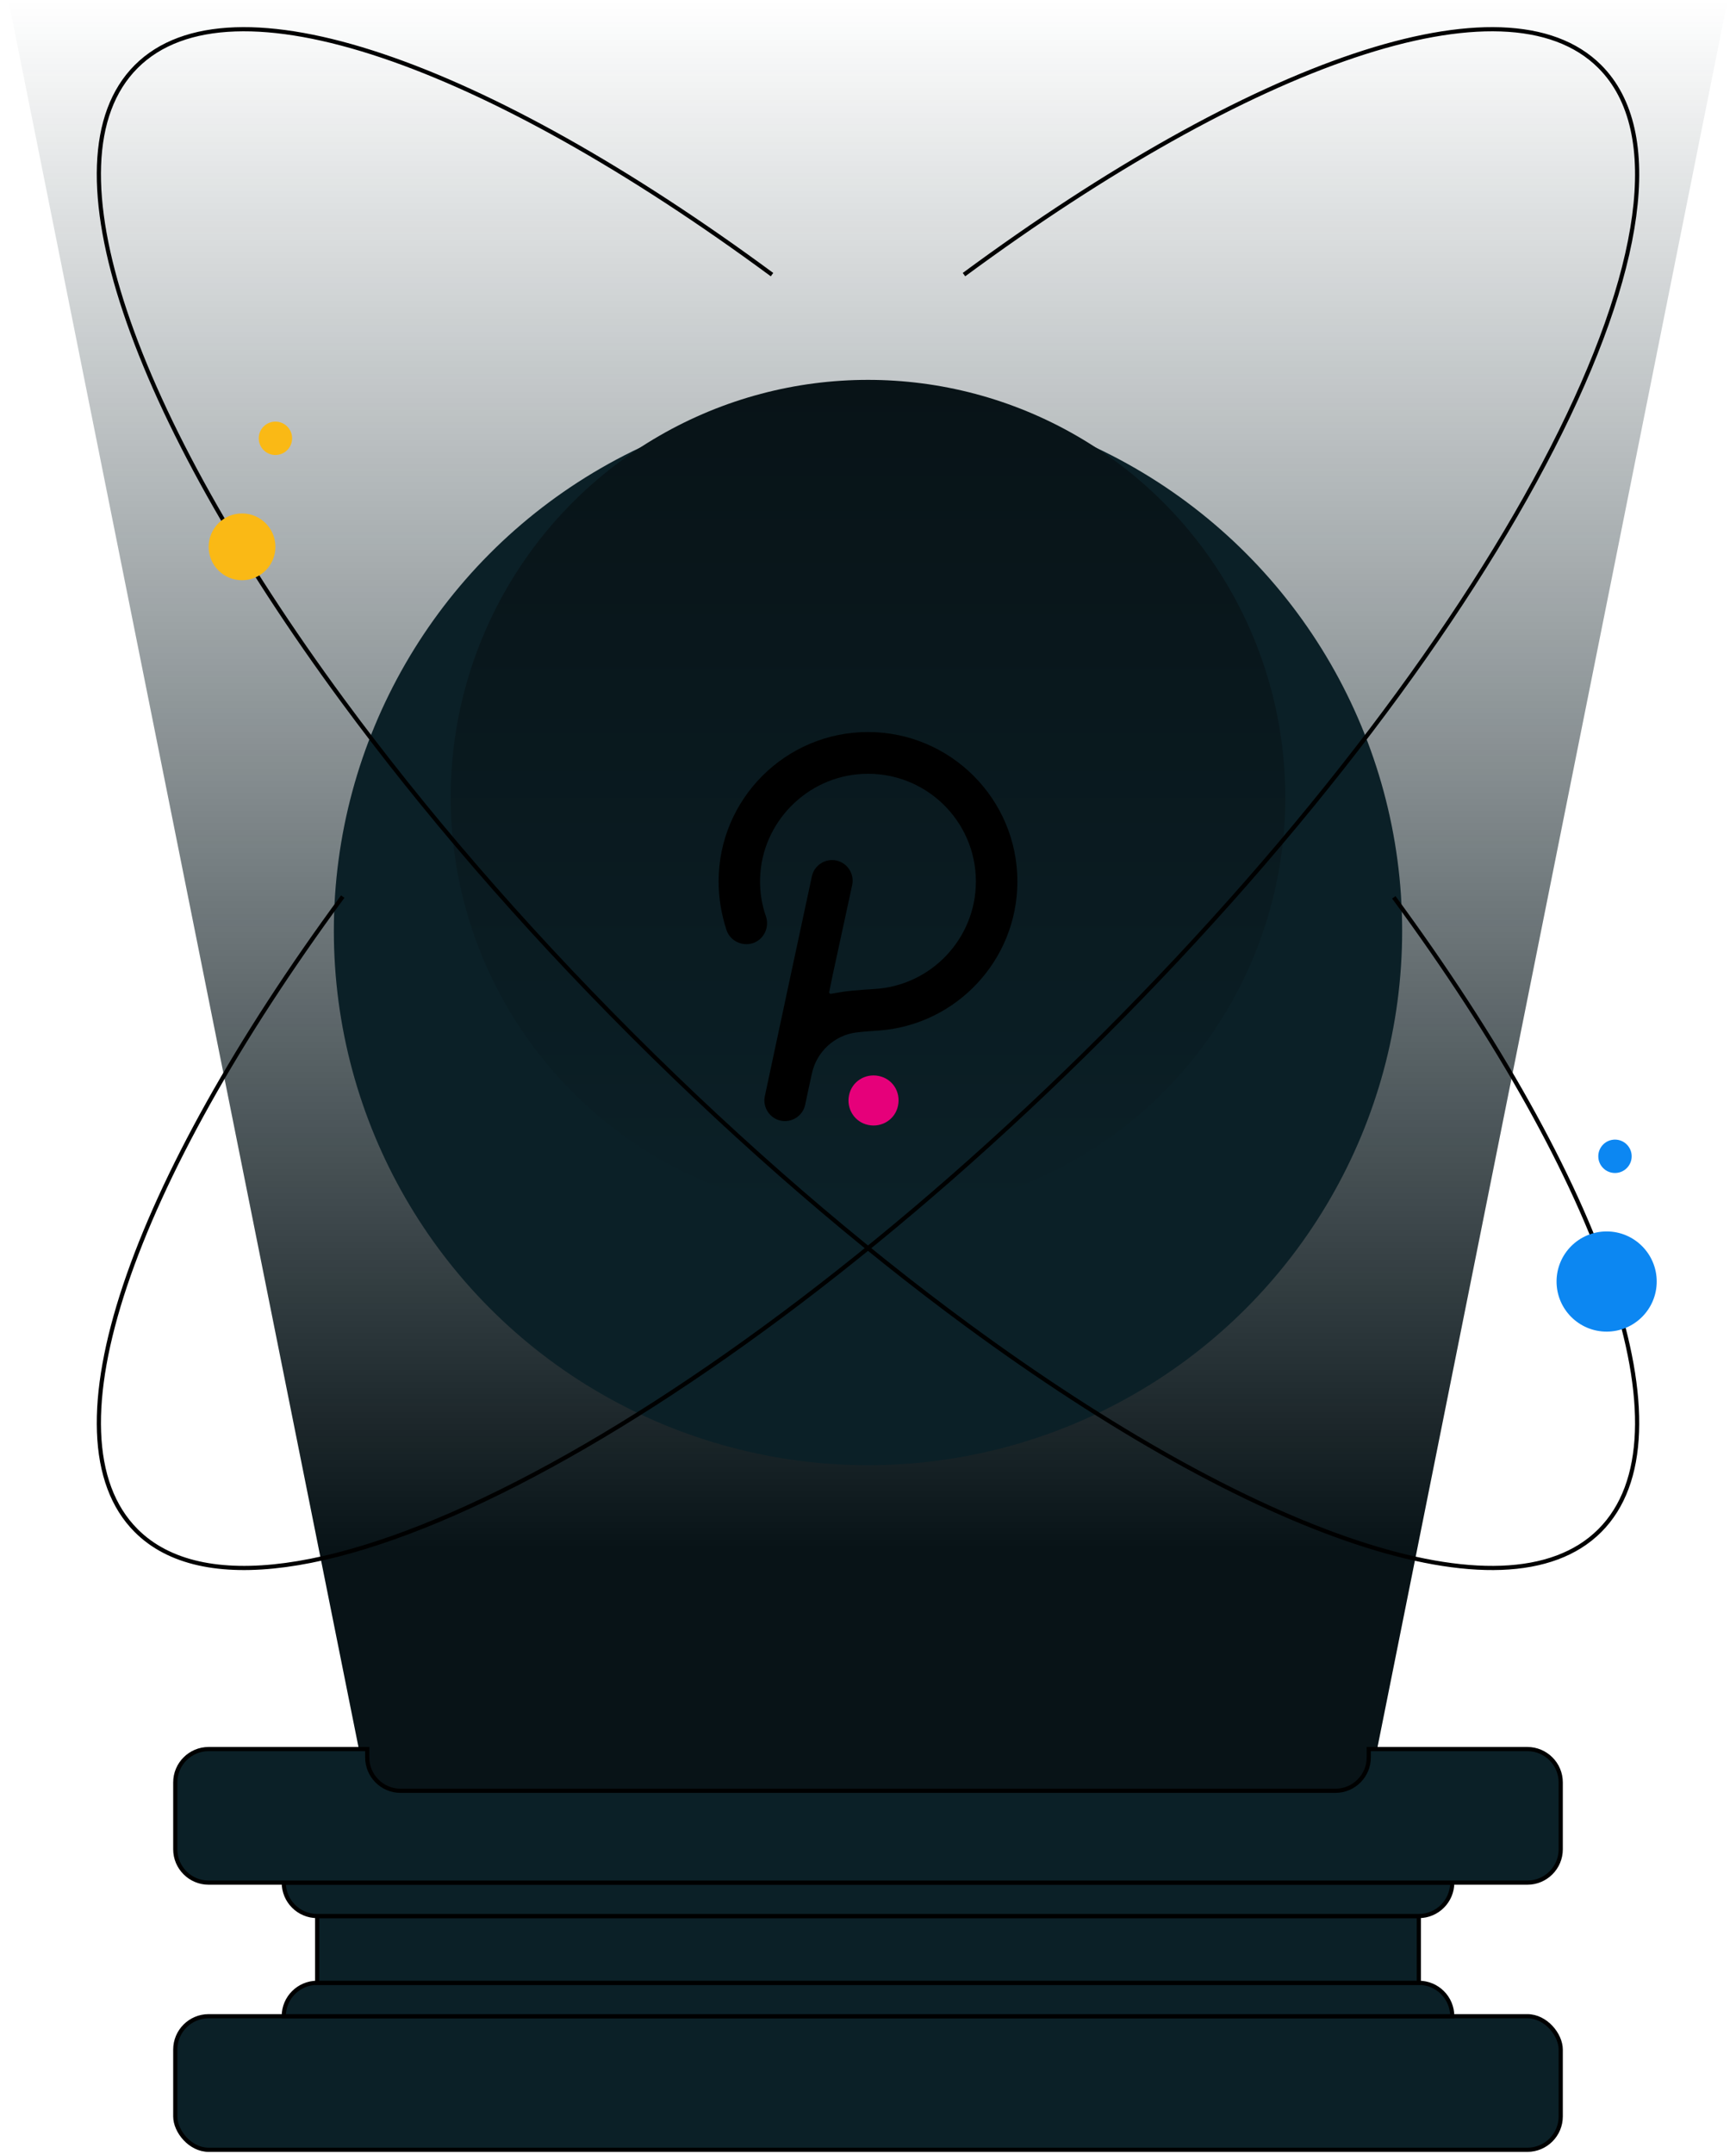
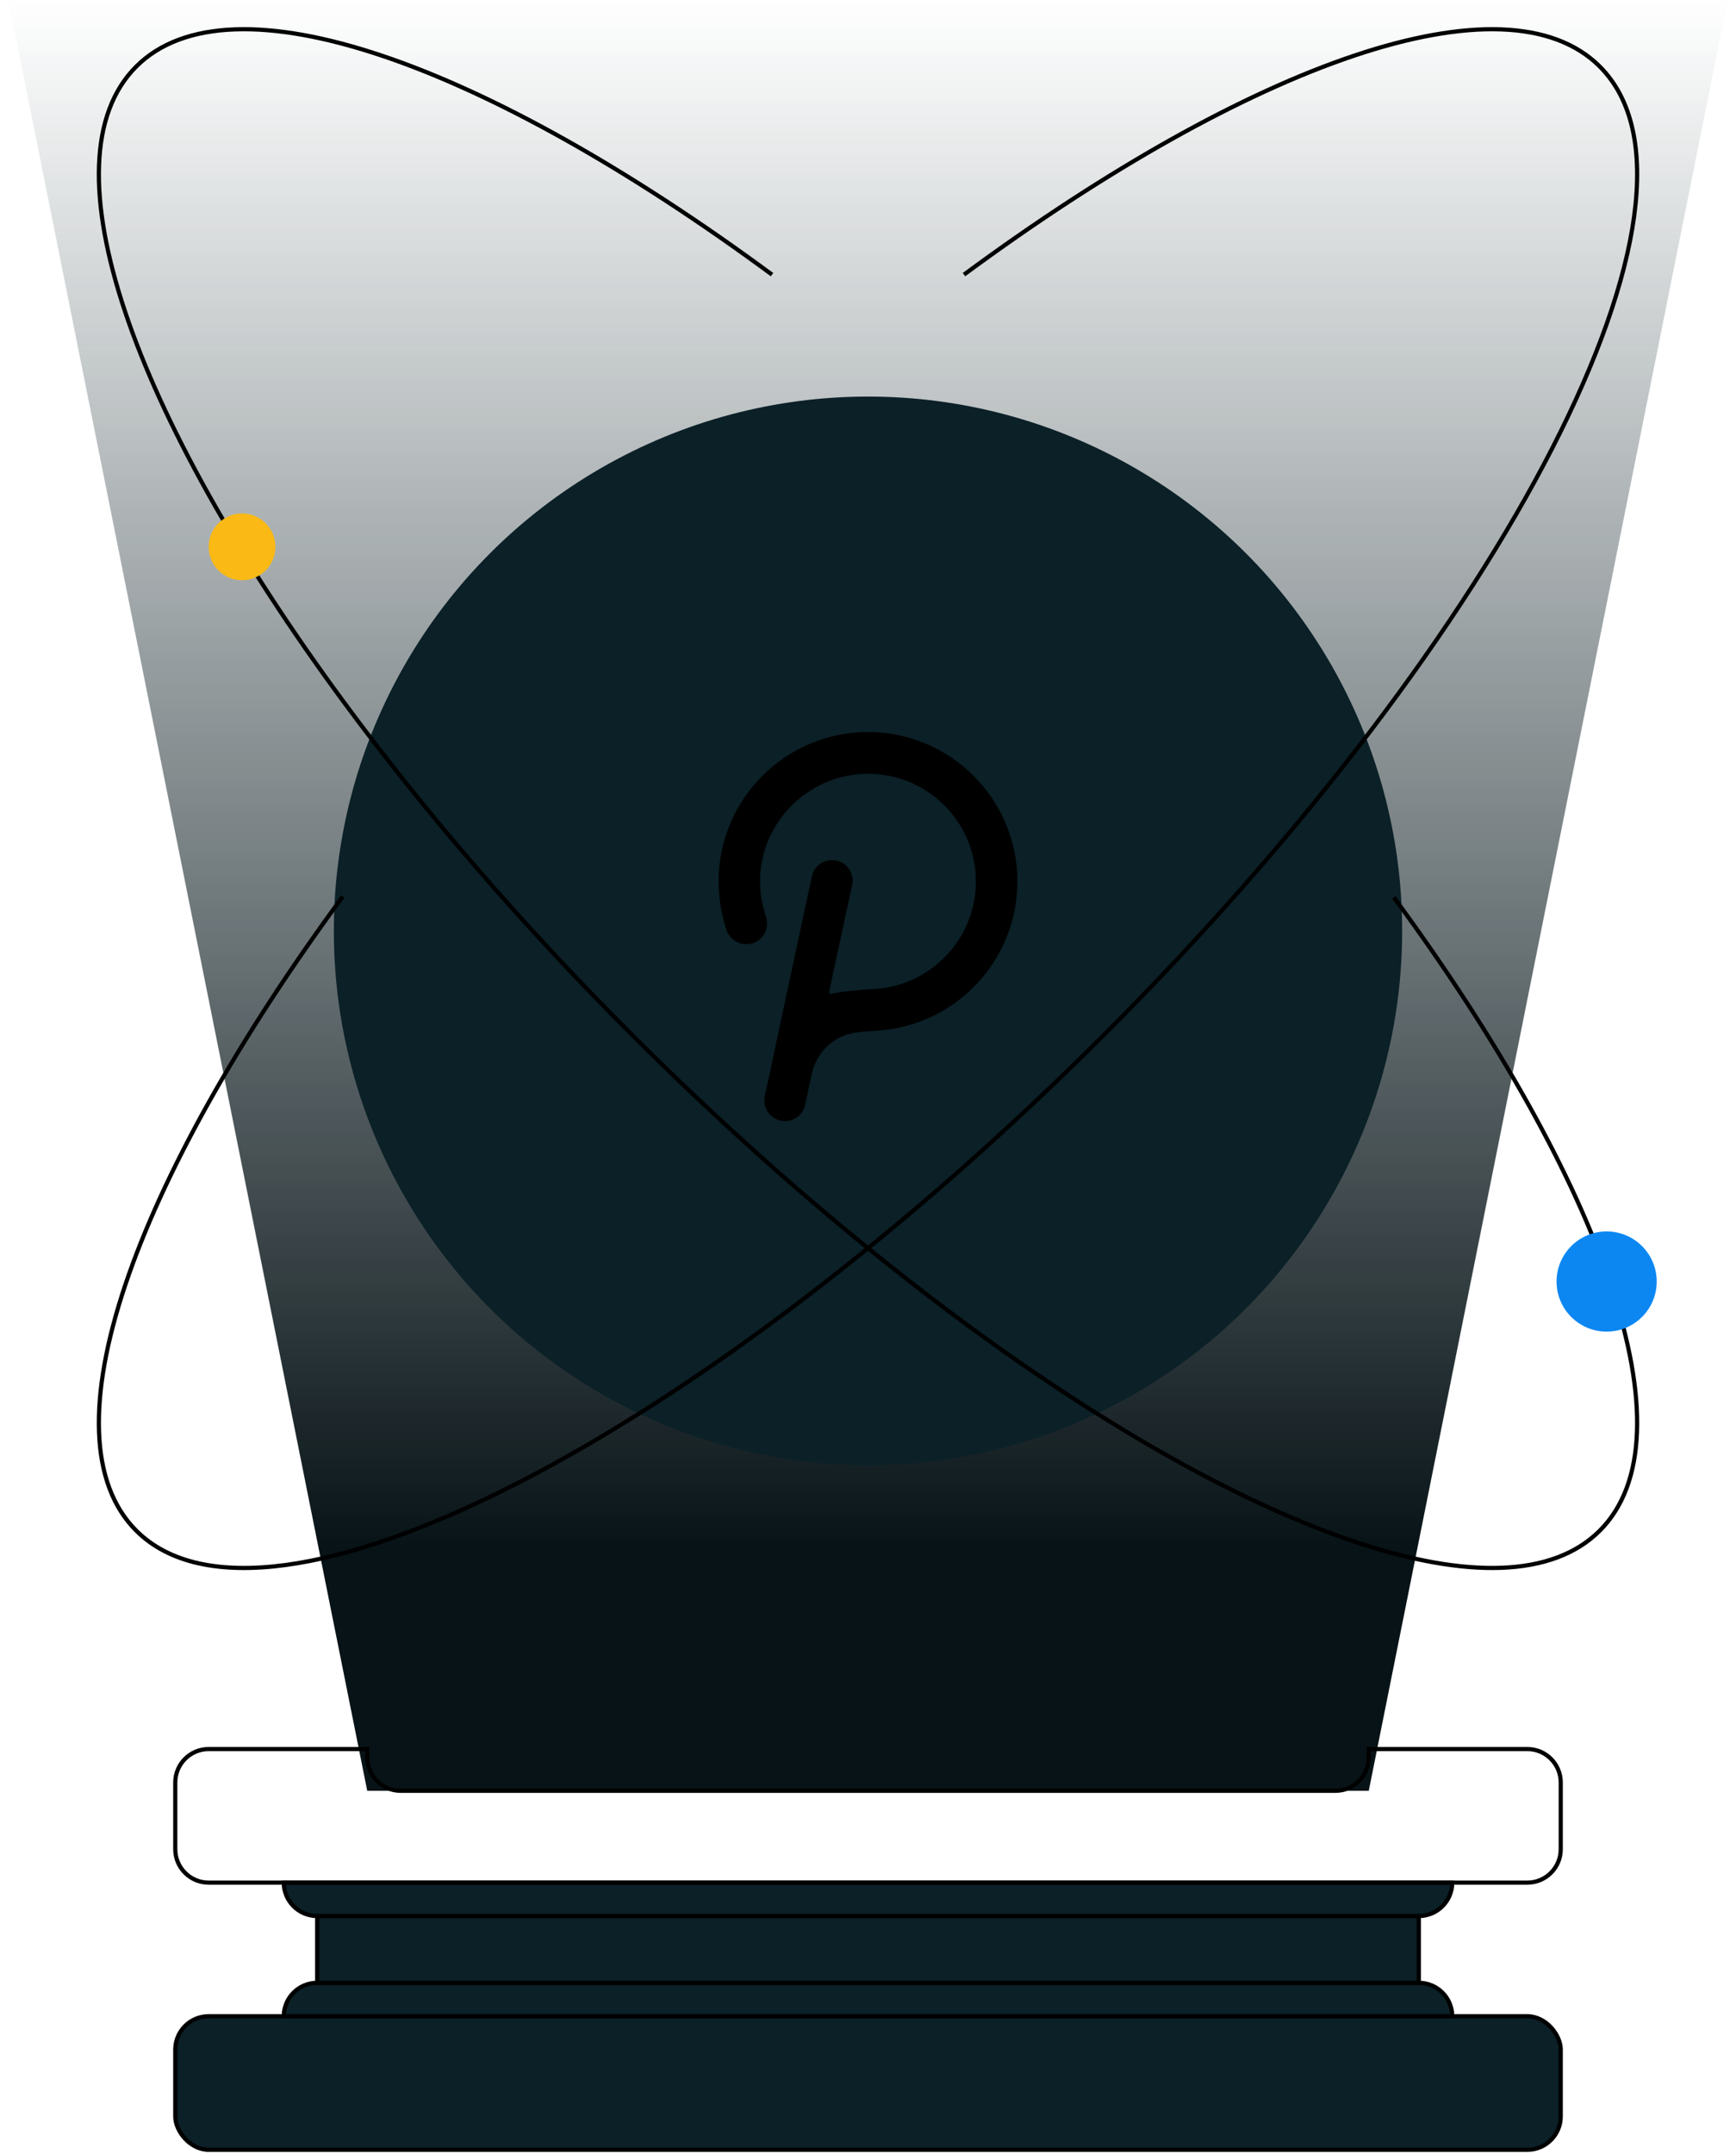
<svg xmlns="http://www.w3.org/2000/svg" width="416" height="516" viewBox="0 0 416 516" fill="none">
  <path d="M2 0H414L328 429H88L2 0Z" fill="url(#paint0_linear_637_11096)" />
  <rect x="42" y="483" width="332" height="32" rx="8" fill="#0b2027" stroke="black" />
  <path d="M68 483C68 478.582 71.582 475 76 475H340C344.418 475 348 478.582 348 483H68Z" fill="#0b2027" stroke="black" />
  <path d="M76 459H340V475H76V459Z" fill="#0b2027" stroke="black" />
  <path d="M68 451H348C348 455.418 344.418 459 340 459H76C71.582 459 68 455.418 68 451Z" fill="#0b2027" stroke="black" />
-   <path fill-rule="evenodd" clip-rule="evenodd" d="M88 419H50C45.582 419 42 422.582 42 427V443C42 447.418 45.582 451 50 451H366C370.418 451 374 447.418 374 443V427C374 422.582 370.418 419 366 419H328V421C328 425.418 324.418 429 320 429H96C91.582 429 88 425.418 88 421V419Z" fill="#0b2027" />
  <path d="M88 419H88.5V418.5H88V419ZM328 419V418.5H327.5V419H328ZM50 419.5H88V418.5H50V419.5ZM42.5 427C42.5 422.858 45.858 419.5 50 419.5V418.5C45.306 418.5 41.5 422.306 41.5 427H42.5ZM42.5 443V427H41.5V443H42.5ZM50 450.5C45.858 450.5 42.5 447.142 42.5 443H41.5C41.5 447.694 45.306 451.5 50 451.5V450.5ZM366 450.5H50V451.5H366V450.5ZM373.5 443C373.5 447.142 370.142 450.5 366 450.5V451.5C370.694 451.5 374.5 447.694 374.5 443H373.5ZM373.5 427V443H374.5V427H373.5ZM366 419.5C370.142 419.5 373.5 422.858 373.5 427H374.5C374.5 422.306 370.694 418.5 366 418.5V419.5ZM328 419.5H366V418.5H328V419.5ZM327.5 419V421H328.5V419H327.5ZM327.5 421C327.5 425.142 324.142 428.5 320 428.5V429.5C324.694 429.5 328.5 425.694 328.5 421H327.5ZM320 428.5H96V429.5H320V428.5ZM96 428.5C91.858 428.5 88.5 425.142 88.5 421H87.5C87.5 425.694 91.306 429.5 96 429.5V428.5ZM88.5 421V419H87.5V421H88.5Z" fill="black" />
  <g filter="url(#filter0_d_637_11096)">
    <circle cx="208" cy="191" r="128" fill="#0b2027" />
  </g>
-   <circle cx="208" cy="191" r="100" fill="url(#paint1_linear_637_11096)" />
  <g filter="url(#filter1_d_637_11096)">
    <path d="M207.999 143.362C188.3 143.362 172.2 159.367 172.2 179.161C172.2 183.138 172.863 187.021 174.094 190.809C174.947 193.367 177.788 194.787 180.439 193.935C182.997 193.082 184.417 190.241 183.565 187.589C182.523 184.654 182.049 181.528 182.144 178.403C182.523 165.049 193.319 154.064 206.673 153.401C221.542 152.643 233.854 164.481 233.854 179.161C233.854 192.893 223.057 204.163 209.514 204.921C209.514 204.921 204.495 205.205 202.032 205.584C200.801 205.773 199.854 205.962 199.191 206.057C198.907 206.152 198.623 205.868 198.718 205.584L199.57 201.417L204.211 180.013C204.779 177.361 203.074 174.709 200.422 174.141C197.771 173.573 195.119 175.278 194.551 177.929C194.551 177.929 183.375 230.018 183.281 230.586C182.712 233.238 184.417 235.89 187.069 236.458C189.721 237.026 192.372 235.321 192.941 232.67C193.035 232.101 194.551 225.188 194.551 225.188C195.687 219.884 200.044 216.001 205.158 215.338C206.294 215.149 210.745 214.865 210.745 214.865C229.213 213.444 243.798 198.007 243.798 179.161C243.798 159.367 227.698 143.362 207.999 143.362Z" fill="black" />
-     <path d="M210.555 225.755C207.335 225.092 204.115 227.081 203.452 230.396C202.789 233.616 204.778 236.836 208.093 237.498C211.313 238.161 214.533 236.173 215.196 232.858C215.859 229.543 213.87 226.418 210.555 225.755Z" fill="#E6007A" />
  </g>
  <path d="M231 65.789C299.747 15.081 360.683 -6.731 383.363 15.948C414.605 47.19 361.419 151.029 264.569 247.879C167.719 344.729 63.88 397.915 32.638 366.673C10.011 344.046 31.669 283.34 82.127 214.787" stroke="black" />
  <path d="M334 214.96C384.367 283.442 405.97 344.065 383.362 366.673C360.778 389.258 300.257 367.723 231.863 317.468C205.645 298.203 178.27 274.718 151.431 247.879C124.747 221.195 101.378 193.981 82.175 167.9C31.683 99.321 10.003 38.583 32.637 15.948C55.317 -6.731 116.253 15.081 185 65.789" stroke="black" />
  <circle cx="385" cy="307" r="12" fill="#0C87F2" />
-   <circle cx="387" cy="277" r="4" fill="#0C87F2" />
  <circle cx="58" cy="131" r="8" fill="#FAB915" />
-   <circle cx="66" cy="105" r="4" fill="#FAB915" />
  <defs>
    <filter id="filter0_d_637_11096" x="0" y="15" width="416" height="416" filterUnits="userSpaceOnUse" color-interpolation-filters="sRGB">
      <feFlood flood-opacity="0" result="BackgroundImageFix" />
      <feColorMatrix in="SourceAlpha" type="matrix" values="0 0 0 0 0 0 0 0 0 0 0 0 0 0 0 0 0 0 127 0" result="hardAlpha" />
      <feOffset dy="32" />
      <feGaussianBlur stdDeviation="40" />
      <feColorMatrix type="matrix" values="0 0 0 0 0.149 0 0 0 0 0.216 0 0 0 0 0.298 0 0 0 0.05 0" />
      <feBlend mode="normal" in2="BackgroundImageFix" result="effect1_dropShadow_637_11096" />
      <feBlend mode="normal" in="SourceGraphic" in2="effect1_dropShadow_637_11096" result="shape" />
    </filter>
    <filter id="filter1_d_637_11096" x="36" y="51" width="344" height="344" filterUnits="userSpaceOnUse" color-interpolation-filters="sRGB">
      <feFlood flood-opacity="0" result="BackgroundImageFix" />
      <feColorMatrix in="SourceAlpha" type="matrix" values="0 0 0 0 0 0 0 0 0 0 0 0 0 0 0 0 0 0 127 0" result="hardAlpha" />
      <feOffset dy="32" />
      <feGaussianBlur stdDeviation="40" />
      <feColorMatrix type="matrix" values="0 0 0 0 0.149 0 0 0 0 0.216 0 0 0 0 0.298 0 0 0 0.05 0" />
      <feBlend mode="normal" in2="BackgroundImageFix" result="effect1_dropShadow_637_11096" />
      <feBlend mode="normal" in="SourceGraphic" in2="effect1_dropShadow_637_11096" result="shape" />
    </filter>
    <linearGradient id="paint0_linear_637_11096" x1="208" y1="0" x2="208" y2="371" gradientUnits="userSpaceOnUse">
      <stop stop-color="#0b2027" stop-opacity="0" />
      <stop offset="1" stop-color="#081317" />
    </linearGradient>
    <linearGradient id="paint1_linear_637_11096" x1="208" y1="91" x2="208" y2="291" gradientUnits="userSpaceOnUse">
      <stop stop-color="#081317" />
      <stop offset="1" stop-color="#0b2027" />
    </linearGradient>
  </defs>
</svg>